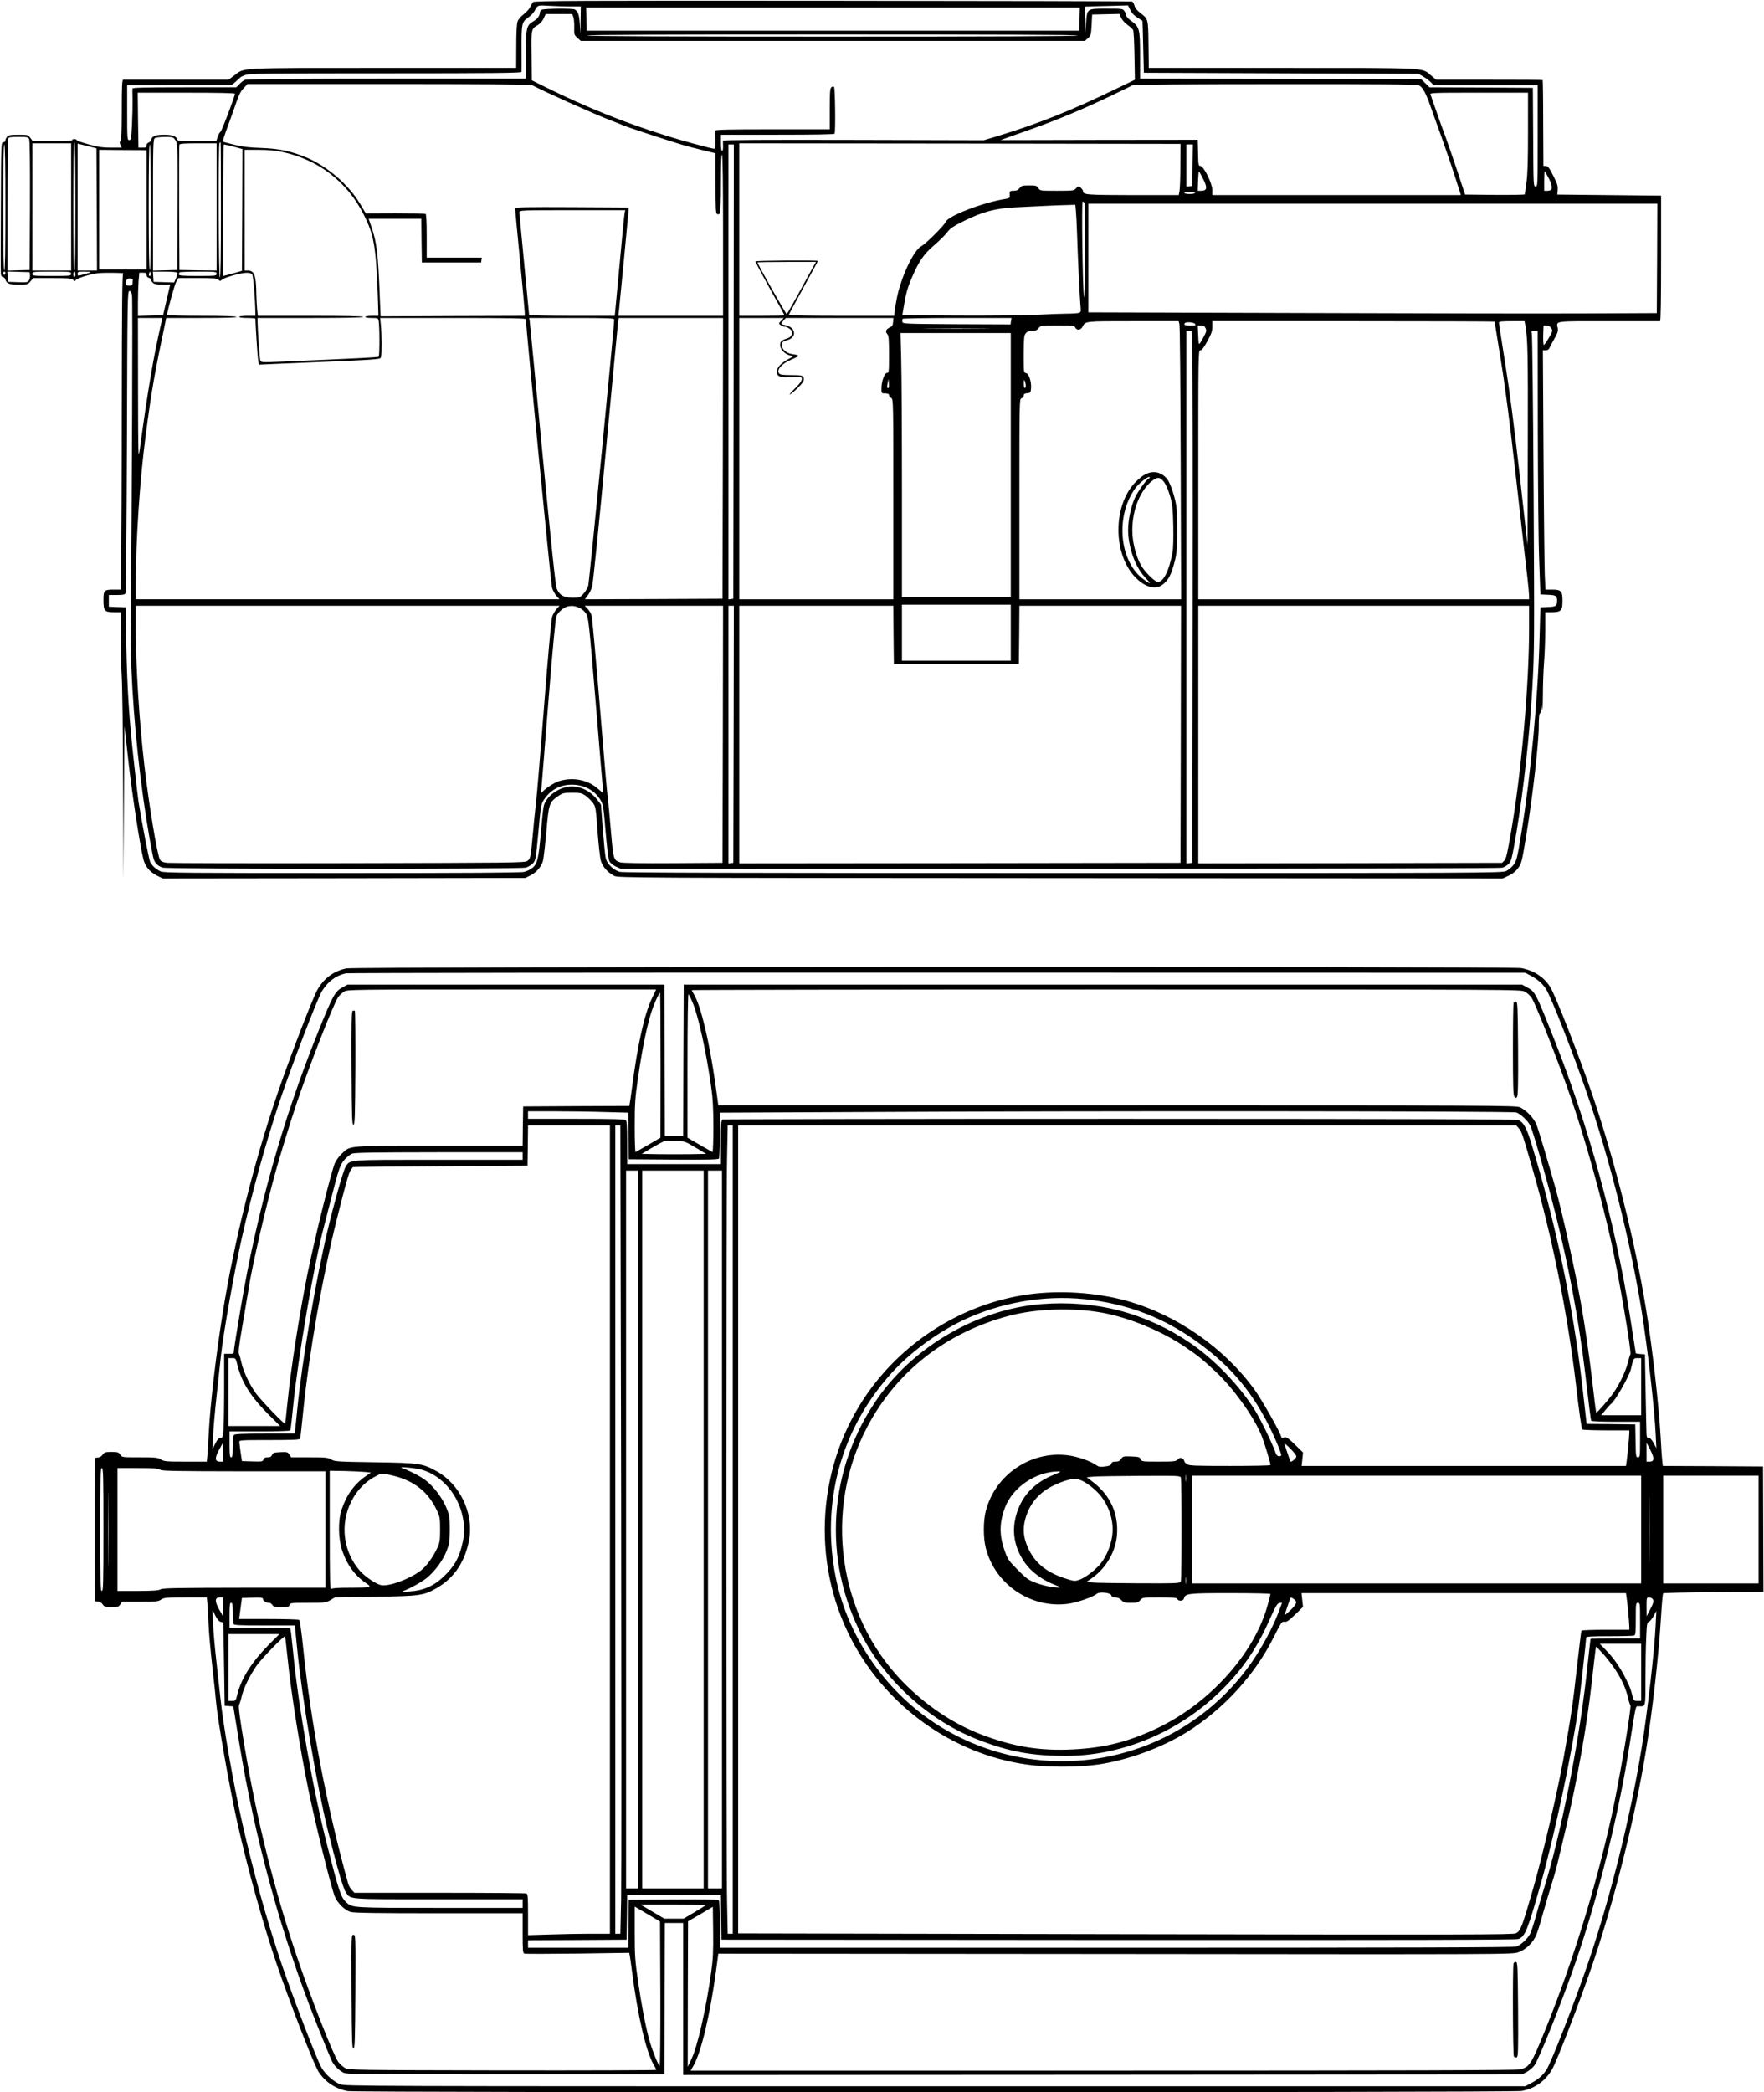
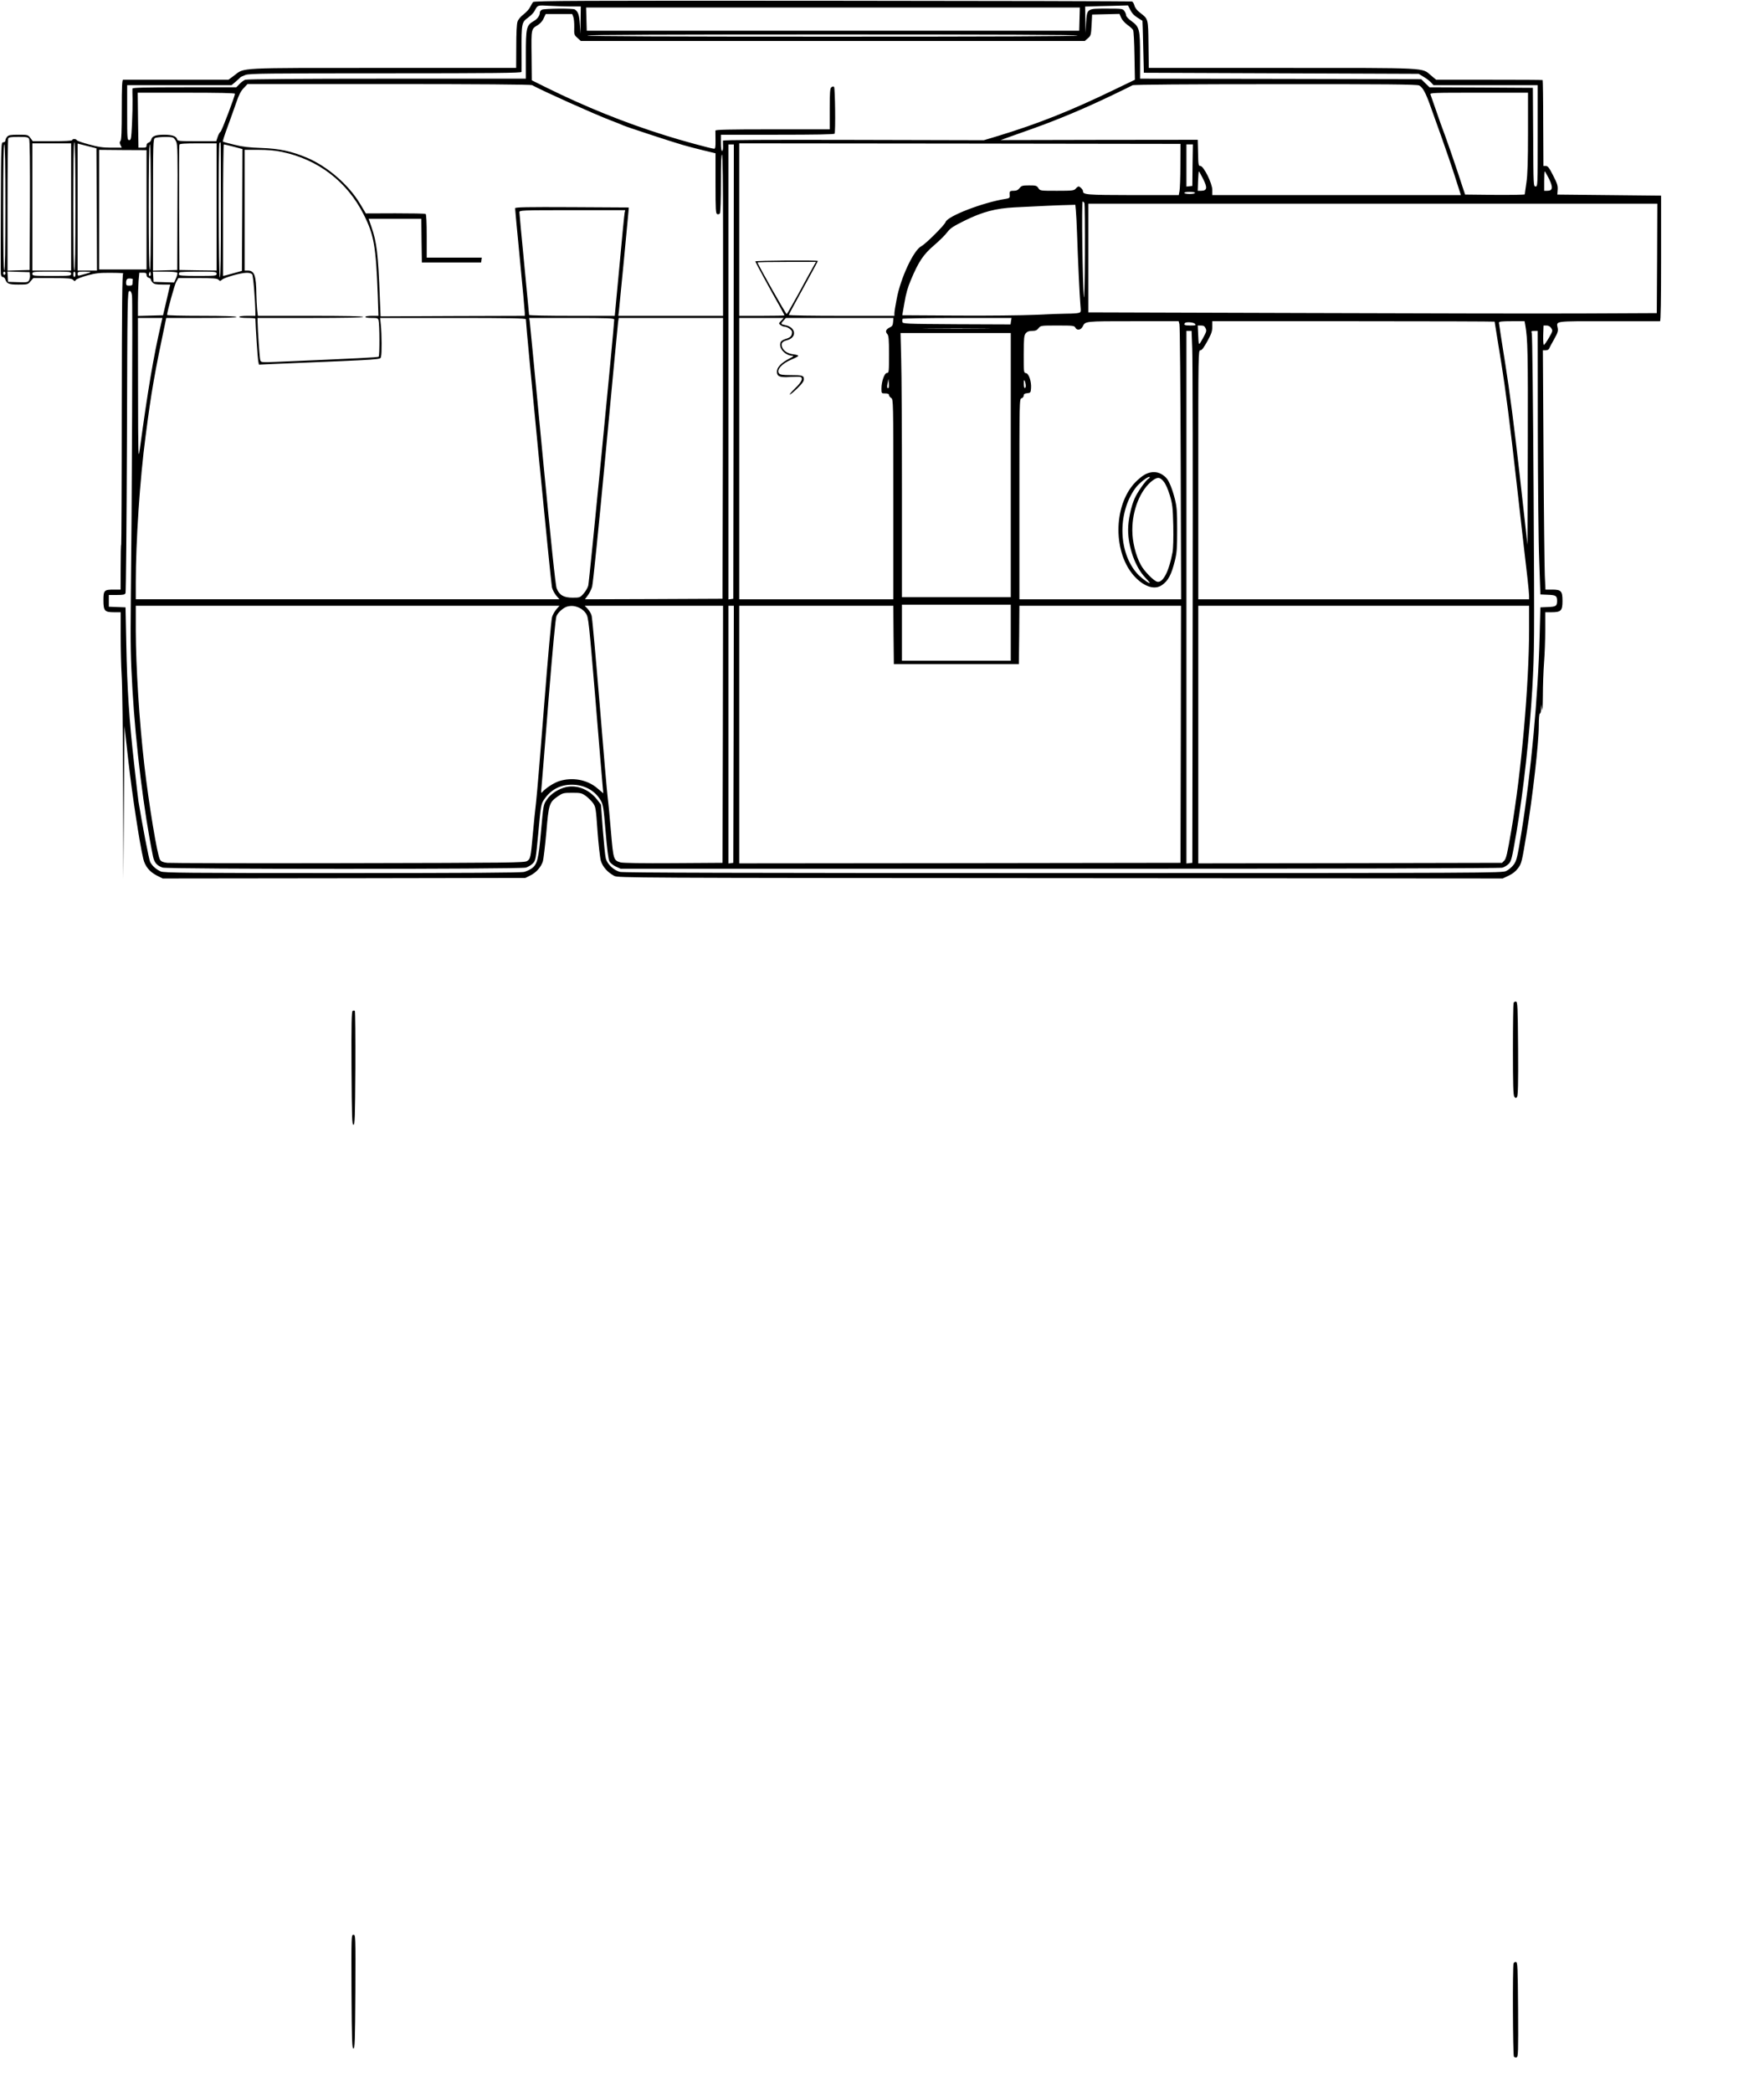
<svg xmlns="http://www.w3.org/2000/svg" version="1.0" width="1637pt" height="1941pt" viewBox="0 0 1637 1941" preserveAspectRatio="xMidYMid meet">
  <g transform="translate(0,1941) scale(0.1,-0.1)" fill="#000000" stroke="none">
    <path d="M4947 19391 c-6 -7 -18 -28 -27 -46 -8 -18 -35 -48 -60 -67 -27 -21 -50 -47 -57 -68 -8 -22 -12 -107 -12 -232 l-1 -198 -1232 0 c-1373 0 -1286 4 -1384 -70 l-54 -40 -482 0 c-266 0 -489 0 -495 0 -10 0 -13 -62 -13 -278 0 -199 -3 -281 -12 -290 -9 -9 -9 -18 0 -37 l12 -25 -98 0 c-76 0 -120 6 -207 30 -60 16 -111 34 -113 40 -5 13 -42 13 -42 0 0 -6 -68 -10 -183 -10 l-183 0 -22 30 c-22 29 -24 30 -111 30 -72 0 -91 -3 -104 -18 -10 -10 -17 -26 -17 -35 0 -10 -8 -17 -20 -17 -19 0 -20 -9 -22 -597 -2 -329 -2 -610 0 -625 2 -17 9 -28 18 -28 8 0 17 -8 21 -17 16 -46 33 -53 124 -53 85 0 88 1 112 30 l26 30 176 0 c149 0 179 -3 193 -16 14 -15 17 -15 27 0 7 8 54 27 106 41 78 21 115 25 219 24 69 0 120 -3 113 -5 -9 -4 -12 -298 -13 -1256 0 -688 -3 -1254 -5 -1259 -3 -4 -5 -100 -5 -213 l-1 -206 -60 0 c-93 0 -99 -6 -99 -99 0 -99 11 -111 98 -111 l62 0 0 -217 c0 -120 4 -285 9 -368 6 -82 12 -541 13 -1020 l3 -870 5 710 5 710 38 -340 c33 -293 103 -754 137 -894 16 -67 57 -118 122 -152 l58 -29 1682 2 1683 3 48 24 c53 26 99 78 115 131 6 19 20 140 32 269 22 264 27 277 108 334 44 30 52 32 132 32 78 0 88 -2 126 -29 22 -16 52 -46 67 -66 25 -36 27 -47 42 -261 9 -123 23 -247 31 -275 16 -55 63 -108 124 -140 34 -18 159 -19 4140 -21 l4105 -3 55 26 c37 17 66 40 88 70 32 43 35 56 78 317 57 346 114 845 114 1000 0 71 4 117 10 117 6 0 11 19 12 43 l1 42 7 -45 c4 -27 7 23 8 125 0 94 5 233 11 310 6 77 11 213 11 303 l0 162 58 0 c88 0 102 14 102 104 0 93 -12 106 -97 106 l-61 0 -6 128 c-3 70 -9 569 -12 1110 l-6 982 26 0 c16 0 29 7 33 18 4 9 24 48 46 86 31 55 38 75 33 101 -13 70 -45 65 473 65 256 0 471 0 476 0 7 0 10 201 10 583 l0 582 -481 5 -482 5 3 44 c3 37 -4 60 -42 133 -36 72 -49 88 -67 88 l-23 0 -2 397 c0 218 -3 398 -5 400 -2 2 -225 3 -496 3 l-492 0 -48 40 c-88 74 -4 70 -1382 70 l-1237 0 -3 218 c-3 242 -2 235 -77 293 -29 22 -48 46 -53 67 -5 18 -15 35 -22 38 -7 3 -1258 6 -2780 7 -2330 2 -2769 0 -2779 -12z m350 -41 l93 0 -2 -127 -1 -128 -6 91 c-6 86 -15 114 -46 136 -15 12 -284 9 -306 -2 -10 -6 -19 -17 -19 -25 0 -30 -22 -61 -59 -82 -66 -38 -71 -61 -71 -312 l0 -221 -1289 0 c-796 0 -1299 -4 -1315 -10 -14 -5 -38 -23 -54 -40 l-29 -30 -482 0 c-378 0 -481 -3 -482 -12 -1 -7 0 -51 1 -97 1 -46 -1 -150 -5 -232 -7 -136 -9 -149 -26 -149 -18 0 -19 12 -19 255 l0 255 485 0 484 0 38 32 c21 18 40 36 43 40 3 4 25 14 49 23 38 13 198 15 1302 15 1000 0 1259 3 1259 13 1 6 0 96 0 198 -1 251 1 263 60 305 25 18 52 46 60 61 29 57 27 56 139 49 57 -3 146 -6 198 -6z m5192 -32 c13 -28 36 -53 66 -71 25 -16 46 -30 47 -30 1 -1 4 -110 7 -242 l6 -240 1275 -5 1275 -5 45 -27 c25 -14 56 -38 69 -52 l24 -26 484 0 483 0 0 -470 c0 -463 0 -470 -20 -470 -19 0 -20 8 -22 458 l-3 457 -480 3 -479 2 -39 38 -38 37 -1304 3 -1305 2 0 210 c0 249 -5 270 -81 325 -27 19 -49 43 -49 53 0 10 -7 28 -16 40 -14 21 -21 22 -165 22 -184 0 -181 2 -190 -133 l-5 -92 -2 122 -2 122 128 4 c70 1 159 4 199 5 l71 2 21 -42z m-471 -85 l-3 -108 -2285 0 -2285 0 -3 108 -3 107 2291 0 2291 0 -3 -107z m-4698 21 c6 -14 10 -58 9 -97 -2 -68 0 -72 30 -99 l31 -28 2339 0 2338 0 29 25 c27 24 29 30 34 122 l5 98 127 3 127 3 15 -35 c8 -19 34 -49 58 -66 24 -17 48 -39 53 -48 6 -10 11 -116 13 -240 l4 -222 -189 -91 c-403 -195 -706 -316 -1077 -429 l-136 -41 -1210 3 c-802 2 -1210 0 -1211 -7 0 -5 0 -29 1 -52 1 -25 -3 -43 -9 -43 -7 0 -11 28 -11 75 l0 75 524 0 c349 0 527 3 531 10 10 16 5 424 -5 434 -6 6 -15 4 -25 -4 -12 -10 -15 -43 -15 -201 l0 -189 -530 0 c-417 0 -530 -3 -531 -12 0 -7 0 -48 1 -90 1 -59 -2 -78 -12 -78 -24 0 -312 78 -458 125 -379 119 -733 262 -1100 443 l-135 67 -2 230 c-3 252 -4 245 59 283 22 14 44 39 54 63 l18 39 123 0 123 0 10 -26z m4680 -174 c0 -7 -765 -10 -2275 -10 -1510 0 -2275 3 -2275 10 0 7 765 10 2275 10 1510 0 2275 -3 2275 -10z m-5062 -460 c99 -54 573 -267 727 -326 50 -19 104 -40 120 -48 37 -16 430 -145 545 -179 47 -14 136 -37 198 -52 l112 -27 0 -279 c0 -247 2 -280 16 -286 9 -3 20 0 25 8 5 8 9 135 9 282 0 176 3 266 10 262 7 -4 10 -265 10 -751 l0 -744 -486 0 -486 0 6 48 c5 39 80 825 89 927 l2 30 -527 3 c-419 2 -528 0 -528 -10 0 -7 20 -222 45 -478 25 -256 45 -477 45 -492 l0 -28 -669 -2 -669 -3 -7 165 c-16 419 -28 520 -79 668 l-25 72 244 0 245 0 2 -202 3 -203 275 0 275 0 3 23 3 22 -255 0 -256 0 0 199 c0 129 -4 202 -10 206 -6 4 -133 6 -283 6 l-272 -1 -55 92 c-106 175 -301 344 -492 425 -147 61 -255 84 -423 90 -113 4 -174 11 -250 30 -54 13 -102 26 -106 29 -4 2 15 62 42 134 26 72 63 174 81 227 24 71 42 107 69 135 l36 38 1312 0 c820 0 1318 -4 1329 -10z m8232 -3 c32 -16 61 -69 101 -182 18 -49 63 -178 102 -285 38 -107 96 -275 127 -372 l57 -178 -1153 0 -1154 0 0 48 c0 61 -80 222 -110 222 -18 0 -20 9 -22 122 l-3 121 -915 -1 -915 -2 100 36 c55 19 145 51 200 71 230 82 479 186 735 309 96 46 182 88 190 93 9 6 521 10 1325 10 1031 1 1315 -2 1335 -12z m-10990 -77 c0 -24 -122 -345 -133 -352 -8 -4 -19 -25 -27 -48 l-13 -40 -180 0 c-167 0 -179 1 -184 19 -7 27 -46 41 -118 41 -79 0 -113 -12 -121 -44 -3 -13 -14 -26 -25 -29 -11 -3 -19 -14 -19 -26 0 -18 -6 -21 -37 -21 l-38 0 -4 255 -3 255 451 0 c295 0 451 -3 451 -10z m12000 -357 c0 -268 -4 -395 -15 -468 -8 -55 -15 -103 -15 -108 0 -4 -125 -6 -277 -5 l-277 3 -71 215 c-39 118 -91 267 -114 330 -24 63 -63 171 -86 240 -24 69 -47 133 -50 143 -7 16 19 17 449 17 l456 0 0 -367z m-13910 -62 c7 -14 9 -217 8 -618 l-3 -598 -102 -3 -103 -3 0 605 c0 332 3 611 6 620 5 13 23 16 95 16 77 0 90 -2 99 -19z m1334 13 c9 -3 23 -20 31 -38 13 -27 15 -114 12 -611 l-2 -580 -112 -3 -113 -3 0 610 c0 570 1 611 18 620 19 11 141 15 166 5z m-904 -639 c0 -390 -3 -595 -10 -595 -7 0 -10 205 -10 595 0 390 3 595 10 595 7 0 10 -205 10 -595z m1350 -36 c0 -417 -3 -628 -10 -624 -11 7 -15 1237 -3 1248 3 4 8 7 10 7 2 0 3 -284 3 -631z m-1390 31 l0 -590 -180 0 -180 0 0 590 0 590 180 0 180 0 0 -590z m238 -23 l2 -567 -90 0 -90 0 0 589 0 589 88 -22 87 -22 3 -567z m1112 23 l0 -590 -172 2 -173 3 -3 575 c-1 316 0 581 3 588 3 9 48 12 175 12 l170 0 0 -590z m8944 385 c0 -110 -4 -217 -8 -237 l-7 -38 -427 0 c-435 1 -462 3 -462 38 0 13 -28 42 -41 42 -5 0 -17 -9 -26 -20 -16 -18 -30 -20 -174 -20 -156 0 -157 0 -173 25 -15 23 -23 25 -86 25 -61 0 -71 -3 -88 -25 -15 -18 -29 -25 -56 -25 -36 0 -40 -4 -36 -47 1 -18 -5 -23 -37 -28 -208 -32 -541 -160 -558 -215 -9 -28 -183 -202 -225 -224 -72 -37 -193 -296 -229 -491 -12 -60 -21 -120 -21 -132 l0 -23 -490 0 c-269 0 -490 3 -490 8 0 4 61 117 135 251 74 135 135 247 135 250 0 8 -580 4 -581 -4 0 -5 135 -255 233 -428 21 -38 38 -71 38 -73 0 -2 -94 -4 -210 -4 l-210 0 0 800 0 800 2048 -2 2047 -3 -1 -200z m-10904 -390 c0 -383 -3 -585 -10 -585 -7 0 -10 202 -10 585 0 383 3 585 10 585 7 0 10 -202 10 -585z m1350 -1 c0 -387 -3 -583 -10 -579 -6 4 -10 210 -10 586 0 379 3 579 10 579 7 0 10 -202 10 -586z m768 565 l82 -22 -2 -565 -3 -565 -60 -17 c-33 -9 -72 -20 -87 -24 l-28 -6 0 610 c0 335 3 610 8 610 4 0 44 -9 90 -21z m4640 -2086 l-3 -2108 -22 -3 -23 -3 0 2110 0 2111 25 0 25 0 -2 -2107z m4259 1915 l-2 -193 -27 -3 -28 -3 0 195 0 196 30 0 30 0 -3 -192z m-9707 -415 l0 -553 -220 0 -220 0 0 555 0 555 220 -2 220 -1 0 -554z m1255 538 c337 -70 606 -276 760 -581 96 -190 114 -296 131 -752 l6 -188 -61 0 c-34 0 -61 -4 -61 -10 0 -6 26 -10 59 -10 53 0 59 -2 64 -22 10 -40 11 -328 1 -337 -8 -7 -194 -16 -945 -48 -137 -6 -146 -5 -153 13 -7 16 -24 270 -26 367 l0 27 490 0 c320 0 490 3 490 10 0 7 -170 10 -489 10 l-488 0 -7 61 c-3 34 -6 96 -7 138 -2 177 -18 221 -81 221 l-28 0 0 560 0 560 128 0 c85 0 157 -6 217 -19z m8550 -251 c42 -82 37 -110 -18 -110 l-32 0 3 90 c2 49 5 90 8 90 2 0 20 -32 39 -70z m3209 3 c40 -81 36 -113 -14 -113 l-30 0 0 90 c0 50 2 90 5 90 3 0 20 -30 39 -67z m-3284 -133 c0 -5 -22 -10 -50 -10 -27 0 -50 5 -50 10 0 6 23 10 50 10 28 0 50 -4 50 -10z m-1026 -96 c3 -9 5 -222 4 -473 -1 -262 -5 -430 -9 -396 -13 104 -23 885 -12 885 6 0 14 -7 17 -16z m5314 -511 l-3 -508 -645 -3 c-355 -2 -1542 0 -2637 4 l-1993 6 0 504 0 504 2640 0 2640 0 -2 -507z m-5394 445 c3 -29 8 -125 11 -213 8 -246 24 -582 31 -661 6 -69 6 -71 -17 -77 -13 -4 -62 -7 -109 -7 -47 0 -179 -5 -295 -11 -115 -5 -440 -9 -721 -7 l-511 3 20 115 c13 81 31 145 61 215 71 169 115 234 214 319 48 41 103 95 122 121 30 39 55 55 166 110 161 79 284 112 458 121 230 12 431 21 498 22 l67 2 5 -52z m-4187 -20 c-3 -13 -25 -233 -48 -490 l-44 -468 -397 0 c-219 0 -398 3 -398 8 0 4 -20 216 -45 471 -25 255 -45 472 -45 482 0 18 17 19 491 19 l491 0 -5 -22z m1746 -510 c-17 -29 -76 -137 -132 -241 -57 -103 -106 -189 -110 -191 -6 -4 -271 464 -271 479 0 3 122 5 271 5 l271 0 -29 -52z m-7493 -53 c0 -8 -4 -15 -10 -15 -5 0 -10 7 -10 15 0 8 5 15 10 15 6 0 10 -7 10 -15z m228 -17 c2 -15 -2 -36 -8 -48 -10 -19 -19 -21 -103 -18 l-92 3 -3 48 -3 48 103 -3 103 -3 3 -27z m382 12 c0 -19 -7 -20 -180 -20 -173 0 -180 1 -180 20 0 19 7 20 180 20 173 0 180 -1 180 -20z m40 -5 c0 -14 -4 -25 -10 -25 -5 0 -10 11 -10 25 0 14 5 25 10 25 6 0 10 -11 10 -25z m140 20 c0 -2 -19 -9 -42 -15 -24 -6 -51 -13 -60 -16 -13 -4 -18 0 -18 15 0 19 6 21 60 21 33 0 60 -2 60 -5z m556 -32 c-11 -11 -19 6 -11 24 8 17 8 17 12 0 3 -10 2 -21 -1 -24z m249 27 c4 -6 -2 -28 -11 -50 l-18 -41 -96 3 -95 3 -3 48 -3 47 110 0 c63 0 112 -4 116 -10z m365 -10 c0 -19 -7 -20 -175 -20 -139 0 -175 3 -175 13 0 8 3 17 7 20 3 4 82 7 175 7 161 0 168 -1 168 -20z m-650 -11 c0 -12 8 -23 20 -26 11 -3 20 -10 20 -16 0 -6 7 -19 17 -29 13 -14 31 -18 90 -18 l73 0 -7 -27 c-4 -16 -19 -80 -33 -143 l-27 -115 -116 -3 -117 -3 0 124 c0 68 3 158 6 200 l7 77 33 0 c28 0 34 -4 34 -21z m980 6 c10 -12 28 -228 30 -357 l0 -28 -75 0 c-43 0 -75 -4 -75 -10 0 -6 32 -10 75 -10 41 0 75 -3 75 -7 2 -75 21 -365 26 -391 l7 -35 156 7 c1045 44 967 38 977 69 8 25 7 203 -2 295 l-6 62 676 0 c534 0 676 -3 676 -12 -1 -49 233 -2452 242 -2487 6 -24 25 -59 41 -78 l29 -33 -1966 0 -1966 0 0 153 c0 382 38 963 91 1360 54 419 84 586 186 1070 l6 27 329 0 c217 0 327 3 323 10 -4 6 -123 10 -326 10 -175 0 -319 3 -319 8 3 38 71 284 86 309 l19 33 178 0 c148 0 181 -3 194 -15 14 -14 17 -14 33 0 23 21 172 63 226 64 25 1 46 -5 54 -14z m-1107 -48 c-2 -4 -3 -18 -3 -32 0 -21 -5 -25 -30 -25 -26 0 -30 3 -30 29 0 16 6 31 13 34 16 7 53 2 50 -6z m-8 -149 c7 -45 -1 -1994 -11 -2828 -4 -406 -2 -526 15 -825 31 -527 106 -1134 191 -1551 12 -57 36 -85 89 -103 49 -16 3317 -16 3372 0 21 7 50 24 64 39 26 27 27 36 51 288 23 253 25 262 53 304 61 91 149 138 256 138 117 0 215 -53 269 -145 23 -39 27 -64 46 -290 13 -156 26 -258 35 -275 8 -16 34 -37 59 -49 l46 -21 4072 0 c2652 0 4085 4 4109 10 19 5 47 22 61 37 24 25 30 54 72 298 64 383 121 899 146 1331 19 345 20 414 12 1814 -5 800 -12 1465 -17 1478 -7 20 -4 22 24 22 l31 0 1 -912 c1 -502 6 -1052 13 -1223 l11 -310 70 -3 c75 -3 85 -10 85 -57 0 -47 -10 -54 -85 -57 l-70 -3 -7 -260 c-14 -563 -81 -1284 -169 -1828 -38 -235 -45 -262 -71 -298 -17 -23 -47 -49 -71 -60 -41 -18 -134 -19 -4110 -19 -3027 0 -4080 3 -4114 11 -58 15 -117 71 -131 124 -6 22 -18 143 -28 270 l-17 230 -33 43 c-73 96 -185 142 -289 120 -70 -15 -147 -64 -182 -119 -30 -44 -31 -51 -52 -288 -23 -264 -35 -311 -87 -348 -16 -12 -47 -26 -69 -32 -29 -8 -513 -11 -1688 -11 -1465 0 -1652 2 -1685 15 -43 19 -78 50 -98 87 -11 20 -73 342 -109 563 -3 17 -21 172 -40 345 -46 409 -65 696 -73 1115 l-7 340 -77 3 -78 3 0 54 0 55 74 0 c61 0 75 3 81 18 4 9 10 644 13 1410 4 1336 5 1392 23 1392 13 0 19 -10 24 -42z m268 -270 c-68 -294 -120 -599 -196 -1158 -14 -98 -15 -64 -16 558 l-1 662 114 0 113 0 -14 -62z m4207 47 c0 -58 -232 -2438 -241 -2468 -6 -22 -26 -55 -44 -75 -32 -36 -36 -37 -102 -37 -81 0 -123 24 -147 86 -11 26 -52 421 -131 1241 -63 662 -117 1218 -119 1236 l-5 32 395 0 c341 0 394 -2 394 -15z m1008 -1287 l-3 -1303 -639 -3 -638 -2 26 35 c15 19 33 56 41 82 8 27 64 580 125 1233 61 652 113 1202 116 1223 l6 37 484 0 484 0 -2 -1302z m541 1276 c-24 -25 -24 -26 -5 -40 11 -8 26 -14 33 -14 28 0 73 -31 73 -49 0 -35 -12 -50 -48 -62 -50 -16 -62 -27 -62 -58 0 -49 56 -100 112 -101 17 -1 11 -7 -27 -27 -74 -38 -115 -80 -115 -120 0 -46 26 -57 124 -50 45 2 87 3 94 0 28 -11 10 -49 -49 -105 -33 -32 -55 -58 -49 -58 6 0 38 26 70 58 43 41 60 65 60 84 0 34 -14 38 -125 38 -69 0 -96 4 -105 15 -27 33 26 93 116 130 32 13 60 28 62 33 1 5 -18 12 -42 14 -55 7 -93 30 -107 66 -14 35 -1 54 42 65 98 24 87 122 -16 141 -41 8 -42 12 -13 43 l21 23 499 0 499 0 -3 -37 c-2 -30 -9 -41 -31 -51 -36 -17 -44 -38 -23 -61 13 -15 16 -45 16 -189 0 -162 -1 -172 -19 -172 -23 0 -51 -78 -51 -144 0 -46 0 -46 35 -46 24 0 35 -5 35 -15 0 -8 9 -20 20 -27 20 -13 20 -24 20 -940 l0 -928 -715 0 -715 0 0 1305 0 1305 207 0 206 0 -24 -26z m2133 -4 l-4 -30 -501 2 c-487 3 -500 4 -503 22 -2 11 -1 23 2 28 3 4 231 8 508 8 l503 0 -5 -30z m1563 -27 c5 -16 10 -596 12 -1290 l4 -1263 -751 0 -750 0 0 929 c0 921 0 930 20 936 11 3 20 15 20 25 0 14 9 20 33 22 30 3 32 6 35 45 5 62 -20 137 -46 141 -22 3 -22 7 -22 175 1 153 3 174 19 195 14 16 30 22 59 22 31 0 45 6 60 25 20 25 21 25 176 25 147 0 156 -1 166 -21 15 -27 51 -21 67 11 25 51 18 50 469 50 l422 0 7 -27z m2925 23 c0 -1 27 -169 60 -372 43 -266 83 -580 144 -1124 47 -415 92 -813 101 -885 8 -71 15 -145 15 -162 l0 -33 -1535 0 -1535 0 0 1155 c0 1132 0 1155 19 1155 14 0 32 24 65 84 38 69 46 93 46 135 l0 51 1310 0 c721 0 1310 -2 1310 -4z m284 -28 c24 -138 26 -258 24 -1123 l-3 -920 -73 655 c-50 441 -93 775 -133 1024 -32 202 -59 374 -59 382 0 11 24 14 119 14 l119 0 6 -32z m-3064 7 c11 -13 5 -15 -44 -15 -52 0 -66 7 -49 23 12 13 81 7 93 -8z m98 -41 c11 -22 8 -33 -25 -92 -42 -75 -39 -79 -45 56 l-3 62 31 0 c23 0 34 -6 42 -26z m3207 2 c16 -23 15 -28 -21 -90 -21 -36 -42 -66 -47 -66 -5 0 -7 41 -6 90 l3 90 28 0 c18 0 33 -8 43 -24z m-5262 -3 c-138 -2 -368 -2 -510 0 -142 1 -28 2 252 2 281 0 397 -1 258 -2z m1931 -185 c4 -90 6 -1200 4 -2468 l-3 -2305 -27 -3 -28 -3 0 2470 0 2471 24 0 24 0 6 -162z m-1684 -1083 l0 -1225 -505 0 -505 0 0 983 c0 541 -3 1092 -7 1225 l-6 242 511 0 512 0 0 -1225z m-1134 717 c-13 -12 -17 8 -9 44 l8 39 3 -39 c2 -21 1 -41 -2 -44z m1273 21 c1 -13 -3 -23 -9 -23 -5 0 -10 19 -9 43 0 32 2 37 9 22 5 -11 9 -30 9 -42z m-139 -2293 l0 -260 -505 0 -505 0 0 260 0 260 505 0 505 0 0 -260z m-4217 217 c-15 -18 -34 -50 -40 -72 -7 -22 -40 -389 -73 -815 -33 -426 -67 -831 -75 -900 -8 -69 -22 -201 -30 -295 -20 -222 -22 -233 -53 -253 -24 -16 -144 -17 -1657 -20 -896 -2 -1654 0 -1683 3 -39 5 -56 12 -67 29 -25 37 -104 515 -146 881 -47 408 -78 908 -79 1243 l0 232 1966 0 1966 0 -29 -33z m213 14 c25 -11 50 -33 64 -56 21 -34 26 -81 86 -798 34 -419 65 -786 68 -815 l5 -52 -57 48 c-93 79 -230 104 -353 65 -50 -16 -125 -65 -157 -102 -11 -13 -12 -6 -7 44 3 33 33 396 65 808 40 494 65 759 74 781 14 35 66 80 101 89 40 10 71 6 111 -12z m1332 -1173 l-3 -1193 -455 -3 c-293 -2 -468 1 -491 7 -65 19 -67 25 -89 282 -11 129 -24 270 -30 314 -6 44 -40 436 -75 870 -36 435 -69 805 -75 824 -5 19 -22 47 -37 63 l-27 28 642 0 642 0 -2 -1192z m100 0 l-3 -1193 -22 -3 -23 -3 0 1195 0 1196 25 0 25 0 -2 -1192z m1484 921 l3 -270 580 0 580 0 3 270 2 271 750 0 750 0 -2 -1192 -3 -1193 -2047 -3 -2048 -2 0 1195 0 1195 715 0 715 0 2 -271z m5898 54 c0 -514 -72 -1329 -165 -1867 -36 -212 -48 -263 -65 -280 l-21 -21 -1409 -3 -1410 -2 0 1195 0 1195 1535 0 1535 0 0 -217z" />
    <path d="M10625 15008 c-21 -11 -62 -44 -90 -73 -208 -218 -208 -666 2 -882 87 -89 181 -117 246 -71 58 40 87 95 120 226 18 75 21 114 21 287 0 172 -3 212 -21 285 -22 87 -52 163 -75 190 -54 63 -128 77 -203 38z m33 -39 c-24 -13 -104 -127 -128 -182 -35 -79 -61 -204 -61 -292 0 -159 65 -343 155 -439 25 -27 46 -51 46 -53 0 -12 -64 33 -102 70 -189 190 -204 572 -31 809 33 46 121 114 132 102 3 -3 -2 -10 -11 -15z m143 -29 c16 -20 40 -74 55 -125 24 -81 28 -110 32 -280 2 -116 0 -213 -7 -250 -33 -177 -89 -285 -142 -272 -33 8 -121 98 -152 156 -47 85 -79 215 -79 321 -1 191 76 378 189 463 47 34 68 32 104 -13z" />
-     <path d="M3215 10426 c-115 -23 -209 -92 -268 -196 -47 -82 -257 -629 -377 -980 -217 -636 -401 -1375 -504 -2025 -63 -397 -114 -837 -128 -1095 -5 -96 -11 -199 -14 -227 l-5 -53 -197 0 c-179 0 -200 2 -230 20 -29 18 -50 20 -196 20 -164 0 -164 0 -180 25 -15 22 -23 25 -81 25 -57 0 -66 -3 -81 -24 -9 -15 -27 -26 -45 -28 l-30 -3 0 -665 0 -665 30 -3 c18 -2 36 -13 45 -28 15 -21 24 -24 81 -24 58 0 66 3 81 25 l16 25 167 0 c149 0 169 2 196 20 27 18 47 20 227 20 l197 0 5 -52 c3 -29 8 -116 11 -193 3 -77 19 -255 35 -395 16 -140 32 -289 35 -330 15 -170 128 -811 195 -1110 101 -449 241 -951 369 -1325 122 -359 343 -927 387 -995 62 -96 155 -158 271 -180 83 -15 10802 -14 10892 1 121 21 221 91 284 200 45 77 255 622 373 967 205 600 394 1354 498 1987 59 357 118 879 140 1239 7 119 16 220 20 224 4 4 215 9 469 11 l462 3 -2 582 -2 581 -465 3 -465 2 -5 43 c-3 23 -10 123 -15 223 -18 309 -78 839 -136 1192 -102 624 -286 1359 -491 1965 -122 362 -351 947 -399 1022 -59 92 -151 152 -269 174 -90 17 -10818 14 -10901 -3z m10985 -65 c69 -36 115 -76 148 -129 46 -70 258 -612 383 -977 211 -615 400 -1368 503 -2005 56 -348 120 -910 131 -1150 l6 -125 -26 48 c-17 32 -32 47 -45 47 -17 0 -20 7 -21 58 -1 31 -5 206 -8 387 l-6 330 -42 3 c-24 2 -43 5 -43 8 0 2 -25 160 -55 352 -137 862 -385 1763 -707 2572 -170 427 -171 430 -253 473 l-40 22 -3890 0 -3890 0 -3 -702 -2 -703 -85 0 -85 0 -2 703 -3 702 -1470 0 -1470 0 -41 -22 c-75 -40 -93 -72 -231 -414 -331 -819 -572 -1679 -722 -2579 -34 -199 -61 -373 -61 -386 0 -22 -4 -24 -45 -24 l-45 0 0 -313 c0 -173 -3 -348 -6 -390 -6 -70 -9 -77 -28 -77 -16 0 -29 -14 -48 -52 l-26 -53 5 115 c2 63 17 234 33 380 16 146 34 312 40 370 23 214 122 775 194 1095 101 448 226 896 357 1285 115 339 345 936 387 1005 55 90 129 145 222 165 19 4 2490 7 5490 6 l5455 -1 45 -24z m-8152 -217 c-70 -151 -130 -420 -183 -824 -9 -69 -18 -135 -21 -147 l-4 -23 -493 -2 -492 -3 -3 -182 -2 -183 -775 0 c-869 0 -821 4 -904 -74 -24 -23 -52 -61 -63 -86 -34 -79 -184 -684 -253 -1020 -74 -365 -155 -882 -186 -1190 -11 -113 -22 -206 -23 -208 -8 -8 -221 213 -270 280 -61 84 -117 202 -136 288 -6 30 -16 65 -22 77 -8 16 -1 77 31 260 22 131 50 294 61 363 32 206 154 732 245 1061 47 169 135 454 194 632 116 345 348 940 389 995 13 19 38 42 56 53 30 18 71 19 1463 19 l1432 0 -41 -86z m8102 66 c22 -11 51 -37 64 -58 40 -61 260 -624 372 -950 129 -377 272 -891 365 -1308 72 -324 192 -1030 179 -1049 -4 -5 -15 -41 -24 -78 -19 -78 -77 -199 -133 -279 -43 -62 -155 -190 -160 -184 -2 2 -22 156 -43 342 -23 198 -64 478 -99 674 -53 299 -170 827 -234 1060 -60 215 -160 550 -178 596 -23 59 -96 135 -154 161 -38 17 -201 18 -3739 18 l-3700 0 -26 190 c-57 403 -137 738 -200 839 -11 19 -20 36 -20 40 0 3 1730 6 3845 6 3839 0 3846 0 3885 -20z m-8020 -682 l-1 -673 -111 -65 c-62 -36 -116 -66 -120 -68 -4 -2 -8 104 -8 235 0 212 3 261 30 448 45 313 94 538 142 665 25 66 57 130 63 130 3 0 5 -303 5 -672z m299 577 c53 -126 125 -455 171 -780 15 -107 20 -195 20 -373 0 -129 -4 -232 -8 -230 -4 2 -58 32 -120 68 l-112 65 0 668 c0 398 4 666 9 663 5 -4 23 -40 40 -81z m-817 -1012 l218 -6 2 -216 3 -216 414 -3 c325 -2 416 0 423 10 4 7 8 106 8 219 l0 206 1283 6 c2177 12 6069 9 6108 -4 43 -15 112 -81 133 -128 9 -20 44 -130 77 -246 225 -775 356 -1410 439 -2124 22 -194 43 -357 46 -362 3 -5 106 -9 230 -9 l224 0 0 -165 c0 -158 -1 -165 -20 -165 -18 0 -20 8 -22 153 l-3 152 -225 3 -226 2 -42 368 c-85 731 -248 1506 -469 2227 -45 148 -70 195 -117 222 -16 10 -832 12 -3698 13 -2022 0 -3683 -3 -3692 -6 -14 -5 -16 -33 -16 -210 l0 -204 -435 0 -435 0 0 198 c0 141 -3 201 -12 210 -9 9 -125 12 -460 12 l-448 0 0 35 0 35 248 0 c136 0 345 -3 464 -7z m48 -3873 l0 -3750 -177 0 c-98 0 -269 -3 -380 -7 l-203 -6 0 190 c0 165 -2 192 -16 197 -9 3 -371 6 -805 6 l-790 0 -25 27 c-13 14 -29 42 -34 62 -196 703 -345 1482 -416 2176 -15 150 -31 263 -38 267 -6 4 -134 8 -284 8 l-273 0 7 53 c4 28 10 72 13 97 l6 45 98 3 c81 2 97 0 97 -12 0 -17 30 -36 57 -36 10 0 24 -9 31 -20 10 -17 23 -20 83 -20 62 0 71 2 76 20 5 19 14 20 171 20 158 0 167 1 208 25 l42 25 374 6 c417 7 450 11 571 81 165 95 267 251 302 457 40 243 -89 509 -305 628 -128 71 -161 76 -574 82 -347 5 -370 7 -403 26 -31 18 -51 20 -202 20 l-169 0 -16 25 c-16 24 -22 26 -84 23 -58 -3 -68 -6 -77 -25 -7 -17 -18 -23 -42 -23 -23 0 -33 -5 -38 -20 -6 -19 -13 -21 -103 -18 l-97 3 -12 80 c-6 44 -12 88 -12 98 -1 16 19 17 279 17 216 0 282 3 285 13 3 6 16 127 30 267 54 530 180 1248 311 1770 85 339 109 423 128 453 10 15 19 28 20 29 0 2 366 5 811 8 l810 5 3 188 2 187 380 0 380 0 0 -3750z m104 317 c3 -1889 3 -3576 0 -3750 l-7 -317 -24 0 -23 0 0 3750 0 3750 23 0 24 0 7 -3433z m1036 -317 l0 -3750 -23 0 -24 0 -6 302 c-4 166 -7 1717 -7 3448 0 1731 3 3282 7 3448 l6 302 24 0 23 0 0 -3750z m7293 3724 c28 -32 33 -46 123 -357 188 -648 331 -1359 411 -2037 26 -230 50 -398 57 -402 6 -4 107 -8 224 -8 l212 0 0 -23 c0 -31 -19 -233 -26 -274 l-5 -33 -1505 0 -1505 0 7 63 6 62 -75 73 c-65 63 -79 72 -101 66 -16 -4 -26 -2 -26 4 0 28 -176 339 -246 437 -281 389 -723 697 -1189 827 -282 78 -623 100 -916 59 -588 -83 -1131 -415 -1481 -906 -475 -668 -537 -1566 -157 -2295 326 -623 940 -1062 1623 -1160 186 -27 477 -27 661 -1 276 39 594 155 830 302 342 214 630 529 806 882 69 137 75 145 99 141 20 -4 38 9 99 67 l73 71 -7 64 -7 64 1506 0 1505 0 5 -33 c8 -47 26 -248 26 -279 l0 -28 -219 0 c-121 0 -222 -4 -225 -8 -3 -5 -21 -154 -41 -333 -39 -352 -51 -434 -125 -850 -56 -311 -188 -878 -279 -1199 -107 -371 -119 -403 -163 -426 -25 -13 -437 -14 -3623 -8 l-3595 7 0 3749 0 3748 3610 0 3610 0 23 -26z m-7639 -180 l99 -59 -146 -3 c-80 -1 -215 -1 -299 0 l-153 3 96 57 c54 31 105 59 115 61 11 3 57 4 104 3 84 -3 86 -4 184 -62z m-1604 -79 l0 -35 -780 0 c-868 0 -818 4 -864 -68 -21 -34 -106 -334 -166 -587 -113 -478 -237 -1213 -281 -1657 l-23 -228 -276 0 c-201 0 -279 -3 -288 -12 -8 -8 -12 -47 -12 -110 0 -80 -3 -98 -15 -98 -12 0 -15 20 -15 120 l0 120 279 0 c154 0 282 4 285 9 3 5 15 105 26 222 44 445 196 1333 285 1664 13 50 44 169 68 265 70 276 84 316 125 362 20 23 51 47 67 54 24 11 189 13 808 14 l777 0 0 -35z m1070 -3465 l0 -3330 -55 0 -55 0 0 3330 0 3330 55 0 55 0 0 -3330z m610 0 l0 -3330 -285 0 -285 0 0 3330 0 3330 285 0 285 0 0 -3330z m170 0 l0 -3330 -65 0 -65 0 0 3330 0 3330 65 0 65 0 0 -3330z m3435 2129 c408 -55 746 -202 1075 -464 229 -182 396 -383 536 -645 63 -117 144 -303 144 -331 0 -5 -9 -9 -21 -9 -13 0 -23 10 -30 28 -33 95 -145 324 -202 413 -146 227 -374 462 -594 611 -412 279 -877 400 -1385 359 -577 -47 -1165 -384 -1505 -862 -468 -658 -525 -1508 -151 -2219 227 -429 629 -788 1078 -961 287 -111 494 -149 812 -149 491 0 992 198 1374 544 231 210 384 422 516 720 58 130 71 151 92 154 l24 3 -35 -93 c-50 -135 -160 -337 -257 -474 -654 -921 -1904 -1176 -2873 -587 -492 300 -859 816 -974 1373 -146 704 43 1397 524 1922 185 202 460 397 714 507 360 156 760 212 1138 160z m90 -117 c252 -45 559 -172 775 -320 123 -84 152 -107 280 -226 159 -148 345 -404 420 -578 27 -60 89 -263 90 -290 0 -5 -169 -8 -375 -8 -329 0 -379 2 -400 16 -14 9 -25 22 -25 30 0 7 -9 18 -20 24 -15 8 -24 6 -40 -10 -18 -18 -33 -20 -178 -20 -154 0 -157 1 -167 23 -9 20 -18 22 -87 25 -73 3 -78 1 -94 -23 -12 -19 -25 -25 -51 -25 -26 0 -36 -5 -40 -19 -4 -15 -17 -21 -58 -26 -45 -6 -59 -4 -83 13 -52 38 -175 80 -265 91 -343 42 -671 -181 -758 -514 -12 -46 -19 -105 -19 -175 0 -70 7 -129 19 -175 87 -335 415 -557 757 -515 85 11 238 63 273 94 25 21 128 10 134 -15 4 -14 14 -19 37 -19 22 0 40 -8 56 -25 20 -22 32 -25 89 -25 57 0 68 3 87 25 21 25 24 25 180 25 132 0 160 -3 164 -15 9 -23 55 -19 61 5 12 47 37 50 433 50 203 0 370 -4 370 -8 0 -5 -13 -55 -29 -113 -125 -443 -536 -900 -1016 -1129 -267 -128 -492 -185 -785 -200 -315 -16 -564 26 -868 144 -258 101 -507 270 -718 487 -598 617 -733 1589 -327 2359 272 517 733 878 1318 1033 247 66 591 77 860 29z m-8021 -489 c40 -160 126 -295 292 -460 l104 -103 -240 0 -240 0 0 315 0 315 34 0 c33 0 34 -1 50 -67z m13026 -198 l0 -265 -186 0 -186 0 42 50 c23 27 46 53 51 56 33 20 168 256 183 319 25 105 24 105 61 105 l35 0 0 -265z m-13160 -610 l0 -85 -29 0 c-47 0 -50 31 -10 106 19 35 35 64 37 64 1 0 2 -38 2 -85z m9960 -37 c0 -16 -46 -56 -54 -47 -5 7 -56 157 -56 165 0 5 25 -16 55 -46 30 -30 55 -62 55 -72z m3313 -27 c-4 -15 -13 -21 -34 -21 l-29 0 0 88 0 87 35 -66 c21 -42 32 -74 28 -88z m-11426 -97 c183 -53 335 -229 377 -438 20 -97 20 -135 1 -228 -30 -144 -75 -226 -177 -324 -93 -89 -192 -132 -323 -139 -51 -3 -71 -2 -55 4 57 19 178 86 222 123 75 62 147 160 181 246 28 71 30 86 31 202 0 118 -2 130 -32 203 -38 92 -119 199 -195 256 -46 35 -148 88 -217 112 -45 16 128 0 187 -17z m-2957 -554 c0 -500 -2 -570 -15 -570 -13 0 -15 70 -15 570 0 500 2 570 15 570 13 0 15 -70 15 -570z m526 555 c16 -12 126 -14 777 -15 l757 0 0 -540 0 -540 -752 0 c-634 -1 -757 -3 -778 -15 -19 -11 -69 -14 -212 -15 l-188 0 0 570 0 570 188 0 c150 0 192 -3 208 -15z m-479 -838 c-1 -155 -2 -28 -2 283 0 311 1 438 2 282 2 -155 2 -409 0 -565z m2382 817 l53 -6 -48 -33 c-104 -71 -179 -174 -224 -311 -34 -100 -31 -270 5 -377 45 -136 122 -239 228 -309 52 -35 38 -38 -157 -38 -113 0 -166 -4 -174 -12 -9 -9 -12 111 -12 542 l0 555 137 -2 c76 -2 162 -6 192 -9z m6392 -25 c-177 -72 -289 -186 -343 -349 -55 -166 -29 -326 76 -473 57 -80 162 -157 271 -199 57 -22 64 -27 39 -27 -52 -1 -146 19 -219 47 -60 23 -83 39 -160 117 -80 81 -93 98 -117 165 -56 152 -56 268 -2 413 72 189 283 333 494 336 31 0 26 -4 -39 -30z m-6134 -9 c195 -47 325 -149 406 -320 29 -61 31 -73 31 -180 0 -103 -3 -121 -27 -173 -39 -85 -104 -173 -156 -211 -108 -79 -292 -146 -364 -132 -45 8 -149 78 -197 133 -155 176 -187 432 -80 643 55 110 133 188 239 241 45 23 49 23 148 -1z m7360 -47 c-2 -16 -4 -5 -4 22 0 28 2 40 4 28 2 -13 2 -35 0 -50z m-49 30 c9 -23 9 -943 0 -965 -7 -17 -34 -18 -385 -17 -208 1 -403 4 -433 7 l-55 7 55 39 c125 90 213 242 225 391 17 200 -59 369 -220 494 l-60 46 65 6 c36 3 231 6 433 7 342 2 368 1 375 -15z m4272 -483 l0 -500 -2085 0 -2085 0 0 500 0 500 2085 0 2085 0 0 -500z m77 -253 c-1 -138 -2 -25 -2 253 0 278 1 391 2 253 2 -139 2 -367 0 -506z m1013 253 l0 -500 -442 0 -443 0 0 500 0 500 443 0 442 0 0 -500z m-6293 459 c49 -18 129 -79 178 -135 93 -109 138 -262 114 -397 -15 -89 -56 -182 -105 -243 -50 -61 -144 -132 -199 -151 -43 -14 -47 -14 -141 17 -182 61 -289 158 -348 314 -34 89 -34 168 -2 264 50 147 151 245 316 308 89 35 140 41 187 23z m980 -956 c-2 -16 -4 -5 -4 22 0 28 2 40 4 28 2 -13 2 -35 0 -50z m-8937 -220 l0 -88 -36 63 c-43 77 -41 112 6 112 l30 0 0 -87z m9938 71 c34 -23 27 -45 -34 -104 -31 -30 -55 -48 -52 -40 3 8 16 48 29 87 13 40 26 73 29 73 3 0 16 -7 28 -16z m3332 -4 c8 -16 4 -33 -24 -87 l-35 -68 -1 88 c0 86 0 87 25 87 14 0 29 -8 35 -20z m-13180 -119 c0 -49 3 -96 6 -105 5 -14 40 -16 288 -16 l282 0 23 -227 c43 -444 181 -1257 282 -1668 81 -327 143 -543 167 -578 48 -71 -3 -67 862 -67 l780 0 0 -40 0 -40 -764 0 c-825 0 -817 0 -874 53 -48 45 -66 97 -177 532 -129 504 -266 1282 -315 1789 -11 115 -23 213 -26 217 -3 5 -131 9 -285 9 l-279 0 0 115 c0 96 3 115 15 115 12 0 15 -17 15 -89z m13060 -76 l0 -165 -230 0 c-126 0 -230 -2 -230 -4 0 -2 -18 -163 -40 -358 -74 -648 -240 -1474 -393 -1963 -19 -60 -52 -171 -72 -245 -20 -74 -45 -151 -55 -170 -24 -47 -87 -105 -129 -119 -25 -8 -1000 -11 -3712 -11 l-3679 0 0 213 c0 116 -4 218 -8 225 -7 10 -98 12 -423 10 l-414 -3 -3 -222 -2 -223 -465 0 -465 0 0 35 0 35 457 2 458 3 3 208 2 207 435 0 435 0 2 -207 3 -208 3685 -3 c2691 -1 3692 1 3712 9 62 25 84 81 207 514 128 452 287 1198 350 1645 11 77 71 615 71 638 0 9 50 12 214 12 118 0 221 3 230 6 14 5 16 28 16 155 0 142 1 149 20 149 19 0 20 -7 20 -165z m-13173 -11 c13 -4 24 -7 24 -8 1 0 5 -174 8 -386 l6 -385 40 -3 40 -3 54 -332 c145 -895 394 -1798 721 -2617 67 -168 130 -322 141 -343 21 -42 57 -78 104 -105 28 -16 126 -17 1505 -17 l1475 0 3 702 2 703 85 0 85 0 0 -705 0 -705 3893 2 3892 3 42 22 c22 12 54 38 70 58 41 49 270 624 393 985 207 607 393 1356 489 1970 67 421 57 380 91 380 63 0 60 -11 60 254 0 132 3 305 7 383 5 124 8 142 24 146 9 3 29 27 44 53 l26 49 -6 -125 c-11 -241 -75 -802 -131 -1150 -102 -628 -286 -1369 -489 -1970 -122 -361 -353 -954 -396 -1016 -35 -52 -77 -87 -143 -122 l-51 -27 -5475 0 c-5372 0 -5476 0 -5525 19 -58 23 -134 90 -170 151 -44 76 -253 618 -372 965 -134 394 -263 854 -368 1322 -80 352 -173 888 -200 1148 -9 85 -27 250 -40 365 -13 116 -26 264 -28 330 l-5 120 26 -53 c17 -34 34 -55 49 -58z m444 -216 c-155 -158 -251 -309 -287 -452 -16 -65 -17 -66 -50 -66 l-34 0 0 310 0 310 236 0 237 0 -102 -102z m178 -123 c30 -305 114 -833 190 -1205 64 -315 210 -906 247 -1002 25 -63 94 -131 149 -146 34 -9 247 -12 820 -12 l775 0 0 -184 c0 -160 2 -185 16 -190 9 -4 232 -3 495 0 l478 7 5 -24 c3 -13 12 -80 21 -149 53 -414 132 -753 205 -872 11 -18 20 -36 20 -41 0 -4 -642 -6 -1427 -5 -1408 3 -1428 3 -1462 23 -19 11 -46 36 -61 55 -42 53 -257 599 -385 978 -212 627 -371 1265 -485 1946 -47 281 -59 374 -51 390 6 12 18 50 26 85 19 76 70 180 135 276 44 64 256 283 265 273 2 -2 13 -94 24 -203z m12561 -130 l0 -265 -35 0 c-32 0 -35 3 -45 43 -19 73 -22 80 -60 158 -51 104 -112 193 -184 267 l-60 62 192 0 192 0 0 -265z m-250 40 c66 -98 104 -178 126 -268 9 -40 20 -74 24 -77 14 -10 -108 -729 -174 -1025 -147 -664 -362 -1359 -607 -1965 -140 -347 -154 -369 -247 -389 -39 -8 -1061 -11 -3873 -11 l-3820 0 25 43 c72 124 154 467 210 877 l22 165 3684 -3 c3654 -4 3685 -4 3741 16 71 25 139 92 167 164 12 29 38 112 57 183 20 72 54 186 75 255 53 171 50 161 144 560 102 431 194 950 236 1330 17 151 33 291 36 310 l6 35 59 -62 c32 -35 81 -97 109 -138z m-8430 -2199 c0 -2 -46 -31 -103 -65 l-103 -61 -90 0 -89 0 -110 65 -110 65 303 0 c166 0 302 -2 302 -4z m-500 -108 l75 -45 3 -672 c1 -404 -2 -670 -7 -667 -15 10 -72 154 -97 246 -35 129 -70 313 -104 545 -27 187 -30 236 -30 448 l0 239 43 -25 c23 -14 76 -45 117 -69z m550 -513 c-47 -339 -127 -692 -184 -809 l-34 -71 1 675 2 675 115 67 115 68 3 -228 c2 -185 -1 -254 -18 -377z" />
    <path d="M3272 10031 c-9 -6 -12 -121 -10 -532 3 -458 5 -524 18 -524 13 0 15 66 18 524 1 289 -1 528 -5 532 -5 5 -14 5 -21 0z" />
    <path d="M14046 10105 c-3 -9 -6 -204 -6 -434 0 -327 3 -421 13 -435 11 -15 15 -16 25 -3 9 11 12 121 10 448 -3 391 -5 434 -19 437 -9 2 -19 -4 -23 -13z" />
    <path d="M3262 933 c3 -462 5 -528 18 -528 13 0 15 66 18 528 2 523 2 527 -18 527 -20 0 -20 -4 -18 -527z" />
    <path d="M14046 1195 c-10 -26 -7 -848 3 -864 5 -8 16 -11 25 -8 15 6 16 49 14 444 -3 395 -5 438 -19 441 -9 2 -19 -4 -23 -13z" />
  </g>
</svg>